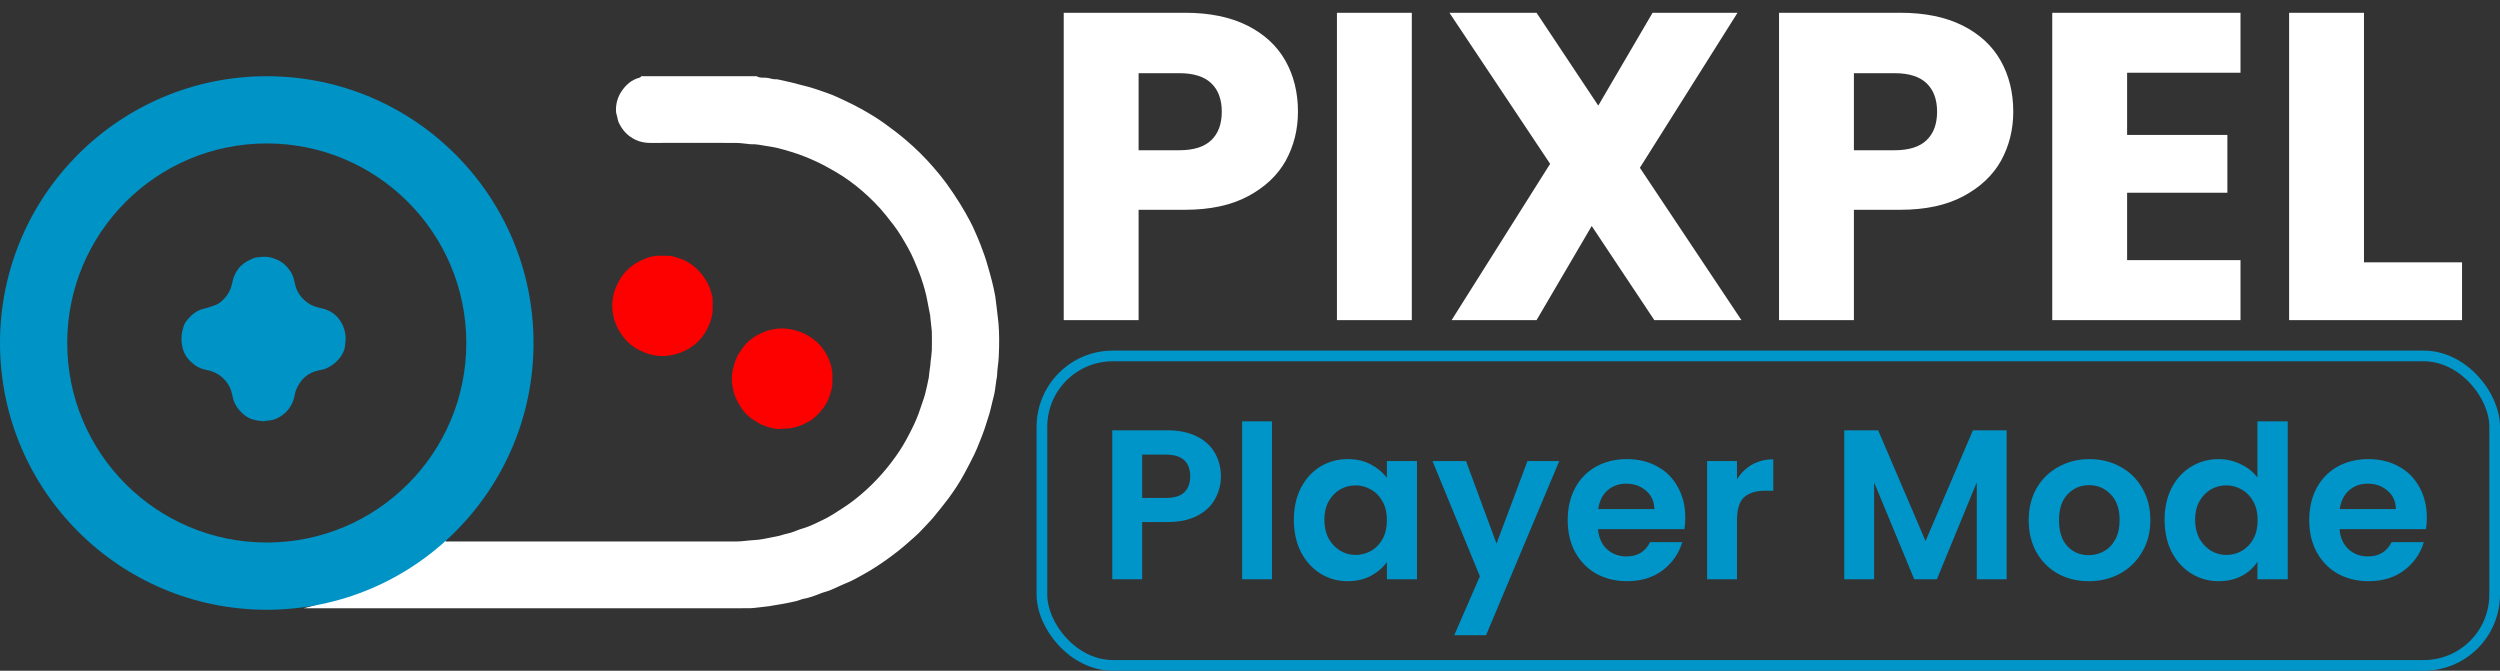
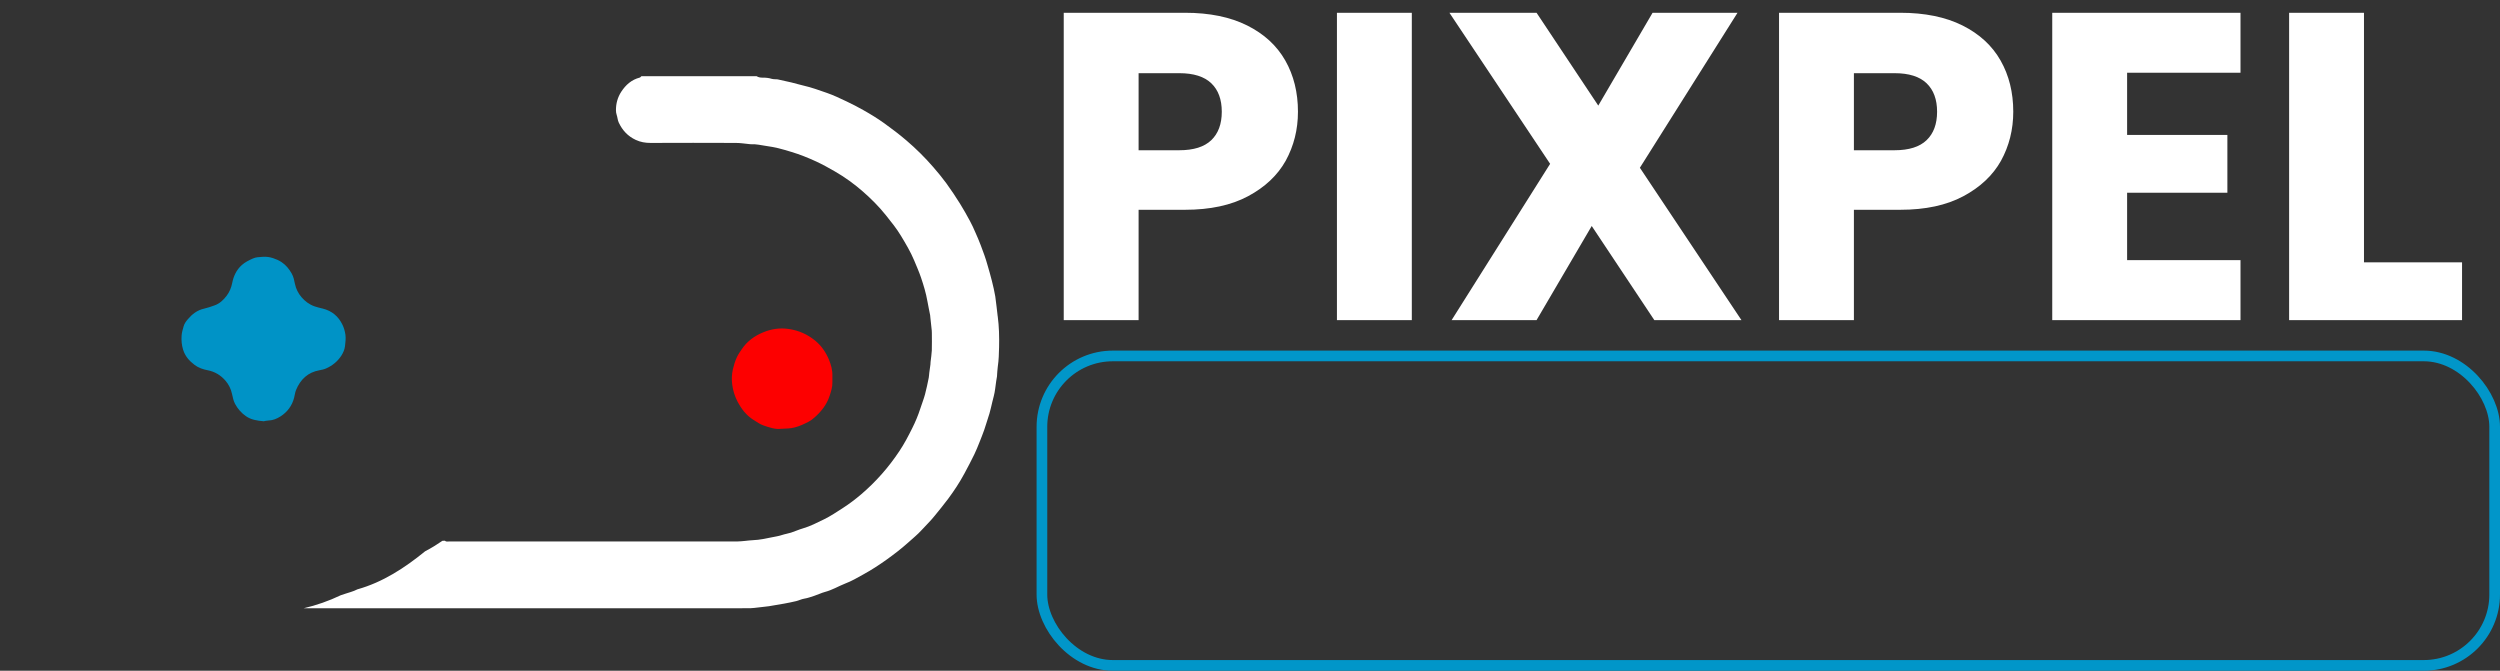
<svg xmlns="http://www.w3.org/2000/svg" width="164" height="44" viewBox="0 0 164 44" fill="none">
  <rect x="0" y="0" width="164" height="44" fill="#333333" stroke="none" />
  <rect x="68.35" y="23.35" width="95.3" height="20.3" rx="4.65" stroke="#0196C9" stroke-width="0.7" />
-   <path d="M80.092 31.252C80.092 31.775 79.966 32.265 79.714 32.722C79.471 33.179 79.084 33.548 78.552 33.828C78.029 34.108 77.367 34.248 76.564 34.248H74.926V38H72.966V28.228H76.564C77.32 28.228 77.964 28.359 78.496 28.62C79.028 28.881 79.425 29.241 79.686 29.698C79.957 30.155 80.092 30.673 80.092 31.252ZM76.48 32.666C77.021 32.666 77.423 32.545 77.684 32.302C77.945 32.05 78.076 31.7 78.076 31.252C78.076 30.3 77.544 29.824 76.48 29.824H74.926V32.666H76.48ZM83.444 27.64V38H81.484V27.64H83.444ZM84.876 34.094C84.876 33.31 85.03 32.615 85.338 32.008C85.655 31.401 86.08 30.935 86.612 30.608C87.153 30.281 87.755 30.118 88.418 30.118C88.997 30.118 89.501 30.235 89.93 30.468C90.369 30.701 90.719 30.995 90.98 31.35V30.244H92.954V38H90.98V36.866C90.728 37.23 90.378 37.533 89.93 37.776C89.491 38.009 88.983 38.126 88.404 38.126C87.751 38.126 87.153 37.958 86.612 37.622C86.08 37.286 85.655 36.815 85.338 36.208C85.03 35.592 84.876 34.887 84.876 34.094ZM90.98 34.122C90.98 33.646 90.887 33.24 90.7 32.904C90.513 32.559 90.261 32.297 89.944 32.12C89.627 31.933 89.286 31.84 88.922 31.84C88.558 31.84 88.222 31.929 87.914 32.106C87.606 32.283 87.354 32.545 87.158 32.89C86.971 33.226 86.878 33.627 86.878 34.094C86.878 34.561 86.971 34.971 87.158 35.326C87.354 35.671 87.606 35.937 87.914 36.124C88.231 36.311 88.567 36.404 88.922 36.404C89.286 36.404 89.627 36.315 89.944 36.138C90.261 35.951 90.513 35.69 90.7 35.354C90.887 35.009 90.98 34.598 90.98 34.122ZM102.288 30.244L97.486 41.668H95.4L97.08 37.804L93.972 30.244H96.17L98.172 35.662L100.202 30.244H102.288ZM110.555 33.954C110.555 34.234 110.536 34.486 110.499 34.71H104.829C104.876 35.27 105.072 35.709 105.417 36.026C105.762 36.343 106.187 36.502 106.691 36.502C107.419 36.502 107.937 36.189 108.245 35.564H110.359C110.135 36.311 109.706 36.927 109.071 37.412C108.436 37.888 107.657 38.126 106.733 38.126C105.986 38.126 105.314 37.963 104.717 37.636C104.129 37.3 103.667 36.829 103.331 36.222C103.004 35.615 102.841 34.915 102.841 34.122C102.841 33.319 103.004 32.615 103.331 32.008C103.658 31.401 104.115 30.935 104.703 30.608C105.291 30.281 105.968 30.118 106.733 30.118C107.47 30.118 108.128 30.277 108.707 30.594C109.295 30.911 109.748 31.364 110.065 31.952C110.392 32.531 110.555 33.198 110.555 33.954ZM108.525 33.394C108.516 32.89 108.334 32.489 107.979 32.19C107.624 31.882 107.19 31.728 106.677 31.728C106.192 31.728 105.781 31.877 105.445 32.176C105.118 32.465 104.918 32.871 104.843 33.394H108.525ZM113.946 31.448C114.198 31.037 114.524 30.715 114.926 30.482C115.336 30.249 115.803 30.132 116.326 30.132V32.19H115.808C115.192 32.19 114.725 32.335 114.408 32.624C114.1 32.913 113.946 33.417 113.946 34.136V38H111.986V30.244H113.946V31.448ZM131.636 28.228V38H129.676V31.644L127.058 38H125.574L122.942 31.644V38H120.982V28.228H123.208L126.316 35.494L129.424 28.228H131.636ZM137.017 38.126C136.271 38.126 135.599 37.963 135.001 37.636C134.404 37.3 133.933 36.829 133.587 36.222C133.251 35.615 133.083 34.915 133.083 34.122C133.083 33.329 133.256 32.629 133.601 32.022C133.956 31.415 134.437 30.949 135.043 30.622C135.65 30.286 136.327 30.118 137.073 30.118C137.82 30.118 138.497 30.286 139.103 30.622C139.71 30.949 140.186 31.415 140.531 32.022C140.886 32.629 141.063 33.329 141.063 34.122C141.063 34.915 140.881 35.615 140.517 36.222C140.163 36.829 139.677 37.3 139.061 37.636C138.455 37.963 137.773 38.126 137.017 38.126ZM137.017 36.418C137.372 36.418 137.703 36.334 138.011 36.166C138.329 35.989 138.581 35.727 138.767 35.382C138.954 35.037 139.047 34.617 139.047 34.122C139.047 33.385 138.851 32.82 138.459 32.428C138.077 32.027 137.605 31.826 137.045 31.826C136.485 31.826 136.014 32.027 135.631 32.428C135.258 32.82 135.071 33.385 135.071 34.122C135.071 34.859 135.253 35.429 135.617 35.83C135.991 36.222 136.457 36.418 137.017 36.418ZM141.997 34.094C141.997 33.31 142.151 32.615 142.459 32.008C142.776 31.401 143.206 30.935 143.747 30.608C144.288 30.281 144.89 30.118 145.553 30.118C146.057 30.118 146.538 30.23 146.995 30.454C147.452 30.669 147.816 30.958 148.087 31.322V27.64H150.075V38H148.087V36.852C147.844 37.235 147.504 37.543 147.065 37.776C146.626 38.009 146.118 38.126 145.539 38.126C144.886 38.126 144.288 37.958 143.747 37.622C143.206 37.286 142.776 36.815 142.459 36.208C142.151 35.592 141.997 34.887 141.997 34.094ZM148.101 34.122C148.101 33.646 148.008 33.24 147.821 32.904C147.634 32.559 147.382 32.297 147.065 32.12C146.748 31.933 146.407 31.84 146.043 31.84C145.679 31.84 145.343 31.929 145.035 32.106C144.727 32.283 144.475 32.545 144.279 32.89C144.092 33.226 143.999 33.627 143.999 34.094C143.999 34.561 144.092 34.971 144.279 35.326C144.475 35.671 144.727 35.937 145.035 36.124C145.352 36.311 145.688 36.404 146.043 36.404C146.407 36.404 146.748 36.315 147.065 36.138C147.382 35.951 147.634 35.69 147.821 35.354C148.008 35.009 148.101 34.598 148.101 34.122ZM159.199 33.954C159.199 34.234 159.181 34.486 159.143 34.71H153.473C153.52 35.27 153.716 35.709 154.061 36.026C154.407 36.343 154.831 36.502 155.335 36.502C156.063 36.502 156.581 36.189 156.889 35.564H159.003C158.779 36.311 158.35 36.927 157.715 37.412C157.081 37.888 156.301 38.126 155.377 38.126C154.631 38.126 153.959 37.963 153.361 37.636C152.773 37.3 152.311 36.829 151.975 36.222C151.649 35.615 151.485 34.915 151.485 34.122C151.485 33.319 151.649 32.615 151.975 32.008C152.302 31.401 152.759 30.935 153.347 30.608C153.935 30.281 154.612 30.118 155.377 30.118C156.115 30.118 156.773 30.277 157.351 30.594C157.939 30.911 158.392 31.364 158.709 31.952C159.036 32.531 159.199 33.198 159.199 33.954ZM157.169 33.394C157.16 32.89 156.978 32.489 156.623 32.19C156.269 31.882 155.835 31.728 155.321 31.728C154.836 31.728 154.425 31.877 154.089 32.176C153.763 32.465 153.562 32.871 153.487 33.394H157.169Z" fill="#0095C8" />
-   <path d="M85.146 7.329C85.146 8.497 84.878 9.569 84.342 10.546C83.806 11.503 82.983 12.278 81.872 12.872C80.762 13.466 79.383 13.762 77.736 13.762H74.692V21H69.781V0.838H77.736C79.345 0.838 80.704 1.116 81.815 1.671C82.925 2.226 83.758 2.992 84.314 3.968C84.869 4.945 85.146 6.065 85.146 7.329ZM77.363 9.856C78.301 9.856 79 9.636 79.46 9.196C79.919 8.755 80.149 8.133 80.149 7.329C80.149 6.525 79.919 5.902 79.46 5.462C79 5.022 78.301 4.801 77.363 4.801H74.692V9.856H77.363ZM92.615 0.838V21H87.703V0.838H92.615ZM108.524 21L104.417 14.825L100.798 21H95.226L101.688 10.747L95.082 0.838H100.798L104.847 6.927L108.409 0.838H113.981L107.576 11.005L114.239 21H108.524ZM132.07 7.329C132.07 8.497 131.802 9.569 131.266 10.546C130.73 11.503 129.907 12.278 128.796 12.872C127.686 13.466 126.307 13.762 124.66 13.762H121.616V21H116.705V0.838H124.66C126.269 0.838 127.628 1.116 128.739 1.671C129.849 2.226 130.682 2.992 131.237 3.968C131.793 4.945 132.07 6.065 132.07 7.329ZM124.287 9.856C125.225 9.856 125.924 9.636 126.384 9.196C126.843 8.755 127.073 8.133 127.073 7.329C127.073 6.525 126.843 5.902 126.384 5.462C125.924 5.022 125.225 4.801 124.287 4.801H121.616V9.856H124.287ZM139.538 4.773V8.851H146.116V12.642H139.538V17.065H146.977V21H134.627V0.838H146.977V4.773H139.538ZM155.077 17.209H161.51V21H150.166V0.838H155.077V17.209Z" fill="white" />
+   <path d="M85.146 7.329C85.146 8.497 84.878 9.569 84.342 10.546C83.806 11.503 82.983 12.278 81.872 12.872C80.762 13.466 79.383 13.762 77.736 13.762H74.692V21H69.781V0.838H77.736C79.345 0.838 80.704 1.116 81.815 1.671C82.925 2.226 83.758 2.992 84.314 3.968C84.869 4.945 85.146 6.065 85.146 7.329ZM77.363 9.856C78.301 9.856 79 9.636 79.46 9.196C79.919 8.755 80.149 8.133 80.149 7.329C80.149 6.525 79.919 5.902 79.46 5.462C79 5.022 78.301 4.801 77.363 4.801H74.692V9.856H77.363ZM92.615 0.838V21H87.703V0.838H92.615ZM108.524 21L104.417 14.825L100.798 21H95.226L101.688 10.747L95.082 0.838H100.798L104.847 6.927L108.409 0.838H113.981L107.576 11.005L114.239 21H108.524ZM132.07 7.329C132.07 8.497 131.802 9.569 131.266 10.546C130.73 11.503 129.907 12.278 128.796 12.872C127.686 13.466 126.307 13.762 124.66 13.762H121.616V21H116.705V0.838H124.66C126.269 0.838 127.628 1.116 128.739 1.671C129.849 2.226 130.682 2.992 131.237 3.968C131.793 4.945 132.07 6.065 132.07 7.329ZM124.287 9.856C125.225 9.856 125.924 9.636 126.384 9.196C126.843 8.755 127.073 8.133 127.073 7.329C127.073 6.525 126.843 5.902 126.384 5.462C125.924 5.022 125.225 4.801 124.287 4.801H121.616V9.856H124.287ZM139.538 4.773V8.851H146.116V12.642H139.538V17.065H146.977V21H134.627V0.838H146.977V4.773ZM155.077 17.209H161.51V21H150.166V0.838H155.077V17.209Z" fill="white" />
  <path d="M65.448 20.75C65.391 20.314 65.357 19.877 65.29 19.444C65.235 19.101 65.149 18.765 65.068 18.426C64.985 18.072 64.873 17.725 64.776 17.373C64.656 16.933 64.495 16.511 64.336 16.087C64.227 15.792 64.099 15.506 63.971 15.217C63.865 14.974 63.758 14.732 63.63 14.5C63.422 14.117 63.211 13.734 62.979 13.364C62.69 12.903 62.39 12.45 62.07 12.01C61.807 11.65 61.52 11.307 61.228 10.968C60.684 10.34 60.095 9.757 59.462 9.215C58.993 8.814 58.504 8.444 58.004 8.084C57.561 7.766 57.097 7.483 56.623 7.217C56.263 7.016 55.899 6.823 55.526 6.649C55.104 6.451 54.682 6.245 54.242 6.094C53.739 5.92 53.239 5.735 52.718 5.617C52.452 5.557 52.187 5.474 51.918 5.409C51.619 5.336 51.317 5.271 51.017 5.208C50.962 5.195 50.903 5.203 50.845 5.198C50.772 5.193 50.697 5.195 50.626 5.172C50.428 5.109 50.228 5.091 50.025 5.094C49.889 5.094 49.754 5.076 49.636 5H42.074C42.038 5.031 42.009 5.078 41.968 5.089C41.431 5.227 41.048 5.568 40.756 6.016C40.517 6.383 40.402 6.797 40.407 7.238C40.407 7.334 40.42 7.433 40.451 7.524C40.511 7.694 40.511 7.871 40.59 8.04C40.832 8.553 41.186 8.936 41.707 9.178C42.017 9.322 42.332 9.376 42.671 9.376C44.536 9.368 46.404 9.368 48.269 9.376C48.576 9.376 48.884 9.428 49.191 9.457C49.225 9.46 49.256 9.465 49.29 9.462C49.618 9.447 49.936 9.527 50.259 9.574C50.525 9.611 50.788 9.658 51.048 9.72C51.34 9.79 51.627 9.879 51.913 9.965C52.478 10.134 53.028 10.356 53.562 10.603C53.971 10.793 54.367 11.015 54.76 11.241C55.422 11.622 56.042 12.07 56.615 12.573C57.157 13.049 57.667 13.56 58.121 14.128C58.472 14.565 58.824 15.003 59.113 15.485C59.426 16.006 59.738 16.527 59.973 17.092C60.124 17.459 60.288 17.824 60.416 18.202C60.59 18.715 60.746 19.233 60.84 19.77C60.892 20.072 60.96 20.374 61.017 20.677C61.028 20.731 61.028 20.791 61.033 20.846C61.064 21.127 61.096 21.409 61.124 21.692C61.13 21.75 61.13 21.807 61.13 21.864C61.13 22.239 61.14 22.617 61.127 22.992C61.116 23.242 61.072 23.492 61.046 23.74C61.041 23.797 61.044 23.855 61.036 23.912C61.012 24.089 60.986 24.264 60.963 24.441C60.947 24.553 60.947 24.67 60.926 24.779C60.851 25.144 60.778 25.511 60.681 25.871C60.595 26.189 60.47 26.499 60.369 26.814C60.228 27.251 60.051 27.673 59.845 28.085C59.585 28.606 59.316 29.122 58.991 29.606C58.288 30.661 57.459 31.604 56.495 32.427C56.117 32.748 55.724 33.047 55.307 33.316C54.898 33.579 54.492 33.855 54.054 34.069C53.604 34.287 53.156 34.522 52.669 34.663C52.406 34.738 52.153 34.855 51.89 34.941C51.697 35.004 51.496 35.03 51.304 35.095C51.095 35.165 50.879 35.199 50.665 35.241C50.251 35.322 49.84 35.42 49.415 35.434C49.238 35.439 49.061 35.467 48.881 35.483C48.696 35.499 48.508 35.522 48.321 35.522C42.027 35.522 35.734 35.522 29.438 35.522C29.357 35.522 29.266 35.551 29.182 35.47C29.128 35.473 29.076 35.478 29.021 35.478C28.656 35.73 28.279 35.96 27.885 36.166C26.554 37.252 25.108 38.195 23.446 38.661C23.303 38.731 23.157 38.794 23.003 38.838C22.785 38.901 22.569 38.979 22.352 39.049C21.571 39.422 20.756 39.708 19.914 39.904C29.326 39.904 38.74 39.904 48.152 39.904C48.519 39.904 48.889 39.898 49.256 39.896C49.329 39.896 49.402 39.888 49.475 39.88C49.702 39.854 49.926 39.828 50.152 39.802C50.249 39.792 50.348 39.784 50.441 39.768C50.777 39.714 51.114 39.659 51.447 39.596C51.71 39.547 51.973 39.495 52.234 39.432C52.413 39.388 52.583 39.299 52.762 39.271C52.992 39.237 53.2 39.153 53.416 39.086C53.656 39.01 53.883 38.893 54.122 38.83C54.351 38.77 54.565 38.679 54.776 38.583C54.997 38.484 55.214 38.369 55.44 38.283C55.86 38.127 56.243 37.898 56.631 37.684C57.157 37.395 57.662 37.069 58.152 36.718C58.639 36.369 59.118 36.004 59.564 35.603C59.866 35.329 60.187 35.074 60.457 34.775C60.741 34.462 61.049 34.17 61.314 33.837C61.614 33.464 61.921 33.099 62.205 32.714C62.593 32.19 62.95 31.649 63.26 31.073C63.487 30.651 63.711 30.229 63.919 29.799C64.047 29.539 64.151 29.265 64.261 28.994C64.365 28.734 64.469 28.471 64.563 28.207C64.649 27.973 64.709 27.726 64.792 27.494C64.969 27.004 65.055 26.491 65.191 25.991C65.276 25.673 65.3 25.337 65.35 25.009C65.365 24.904 65.391 24.8 65.402 24.696C65.422 24.477 65.422 24.256 65.456 24.04C65.521 23.62 65.529 23.195 65.54 22.773C65.555 22.096 65.54 21.422 65.451 20.75H65.448Z" fill="white" />
-   <path d="M43.444 16.779C43.559 16.779 43.658 16.782 43.757 16.779C44.038 16.769 44.301 16.863 44.562 16.946C45.111 17.121 45.559 17.449 45.937 17.873C46.093 18.048 46.221 18.248 46.346 18.447C46.544 18.756 46.64 19.108 46.729 19.462C46.744 19.525 46.747 19.593 46.747 19.658C46.75 19.861 46.75 20.067 46.752 20.27C46.752 20.674 46.635 21.049 46.471 21.413C46.2 22.015 45.796 22.497 45.231 22.844C44.835 23.086 44.41 23.245 43.949 23.318C43.379 23.409 42.832 23.339 42.298 23.13C41.745 22.911 41.269 22.596 40.899 22.119C40.362 21.427 40.107 20.65 40.175 19.78C40.203 19.402 40.31 19.04 40.474 18.686C40.868 17.842 41.425 17.386 42.079 17.071C42.517 16.86 42.97 16.745 43.441 16.779H43.444Z" fill="#FD0000" />
  <path d="M51.212 28.13C50.876 28.177 50.47 28.044 50.074 27.906C49.85 27.828 49.647 27.68 49.441 27.552C48.956 27.253 48.628 26.817 48.37 26.32C48.19 25.974 48.081 25.601 48.032 25.215C47.99 24.892 48.003 24.562 48.073 24.241C48.133 23.973 48.216 23.71 48.328 23.457C48.42 23.254 48.545 23.077 48.667 22.897C49.014 22.381 49.503 22.032 50.066 21.8C50.595 21.584 51.147 21.493 51.73 21.579C52.403 21.675 52.991 21.941 53.502 22.368C53.893 22.694 54.179 23.116 54.374 23.582C54.518 23.929 54.622 24.299 54.604 24.687C54.599 24.817 54.599 24.947 54.604 25.08C54.614 25.387 54.52 25.671 54.427 25.955C54.239 26.539 53.877 26.997 53.424 27.393C53.309 27.495 53.184 27.591 53.049 27.662C52.754 27.813 52.462 27.956 52.134 28.039C51.858 28.11 51.587 28.117 51.212 28.13Z" fill="#FD0000" />
  <path d="M17.311 27.635C16.876 27.599 16.469 27.541 16.118 27.291C15.821 27.078 15.589 26.812 15.419 26.492C15.313 26.288 15.268 26.067 15.222 25.848C15.151 25.512 15.005 25.22 14.784 24.965C14.476 24.613 14.099 24.382 13.63 24.29C13.32 24.23 13.02 24.131 12.76 23.934C12.413 23.673 12.145 23.368 12.012 22.941C11.916 22.634 11.892 22.334 11.913 22.011C11.926 21.795 11.997 21.597 12.049 21.396C12.093 21.232 12.208 21.076 12.322 20.941C12.606 20.607 12.94 20.346 13.385 20.248C13.622 20.195 13.851 20.112 14.081 20.031C14.411 19.914 14.659 19.677 14.865 19.406C15.052 19.161 15.169 18.88 15.232 18.567C15.32 18.117 15.508 17.705 15.865 17.385C16.076 17.197 16.318 17.083 16.571 16.965C16.79 16.861 17.016 16.866 17.233 16.848C17.449 16.832 17.681 16.858 17.902 16.931C18.105 16.997 18.293 17.077 18.47 17.195C18.762 17.39 18.973 17.653 19.142 17.955C19.259 18.161 19.301 18.395 19.348 18.622C19.416 18.95 19.559 19.234 19.772 19.487C20.007 19.766 20.293 19.977 20.64 20.099C20.814 20.159 20.999 20.201 21.179 20.245C21.778 20.396 22.205 20.758 22.468 21.308C22.565 21.508 22.625 21.722 22.659 21.951C22.695 22.209 22.659 22.454 22.633 22.701C22.609 22.923 22.515 23.139 22.393 23.329C22.148 23.707 21.809 23.983 21.403 24.165C21.265 24.228 21.111 24.262 20.96 24.288C20.192 24.423 19.705 24.892 19.418 25.59C19.356 25.747 19.34 25.921 19.296 26.085C19.16 26.614 18.855 27.026 18.4 27.317C18.163 27.468 17.902 27.578 17.608 27.586C17.503 27.588 17.399 27.617 17.316 27.63L17.311 27.635Z" fill="#0093C6" />
-   <path d="M17.5 5C7.836 5 0 12.836 0 22.5C0 32.164 7.836 40 17.5 40C27.164 40 35 32.164 35 22.5C35 12.836 27.164 5 17.5 5ZM17.5 35.59C10.271 35.59 4.41 29.729 4.41 22.5C4.41 15.271 10.271 9.41 17.5 9.41C24.729 9.41 30.59 15.271 30.59 22.5C30.59 29.729 24.729 35.59 17.5 35.59Z" fill="#0093C6" />
</svg>